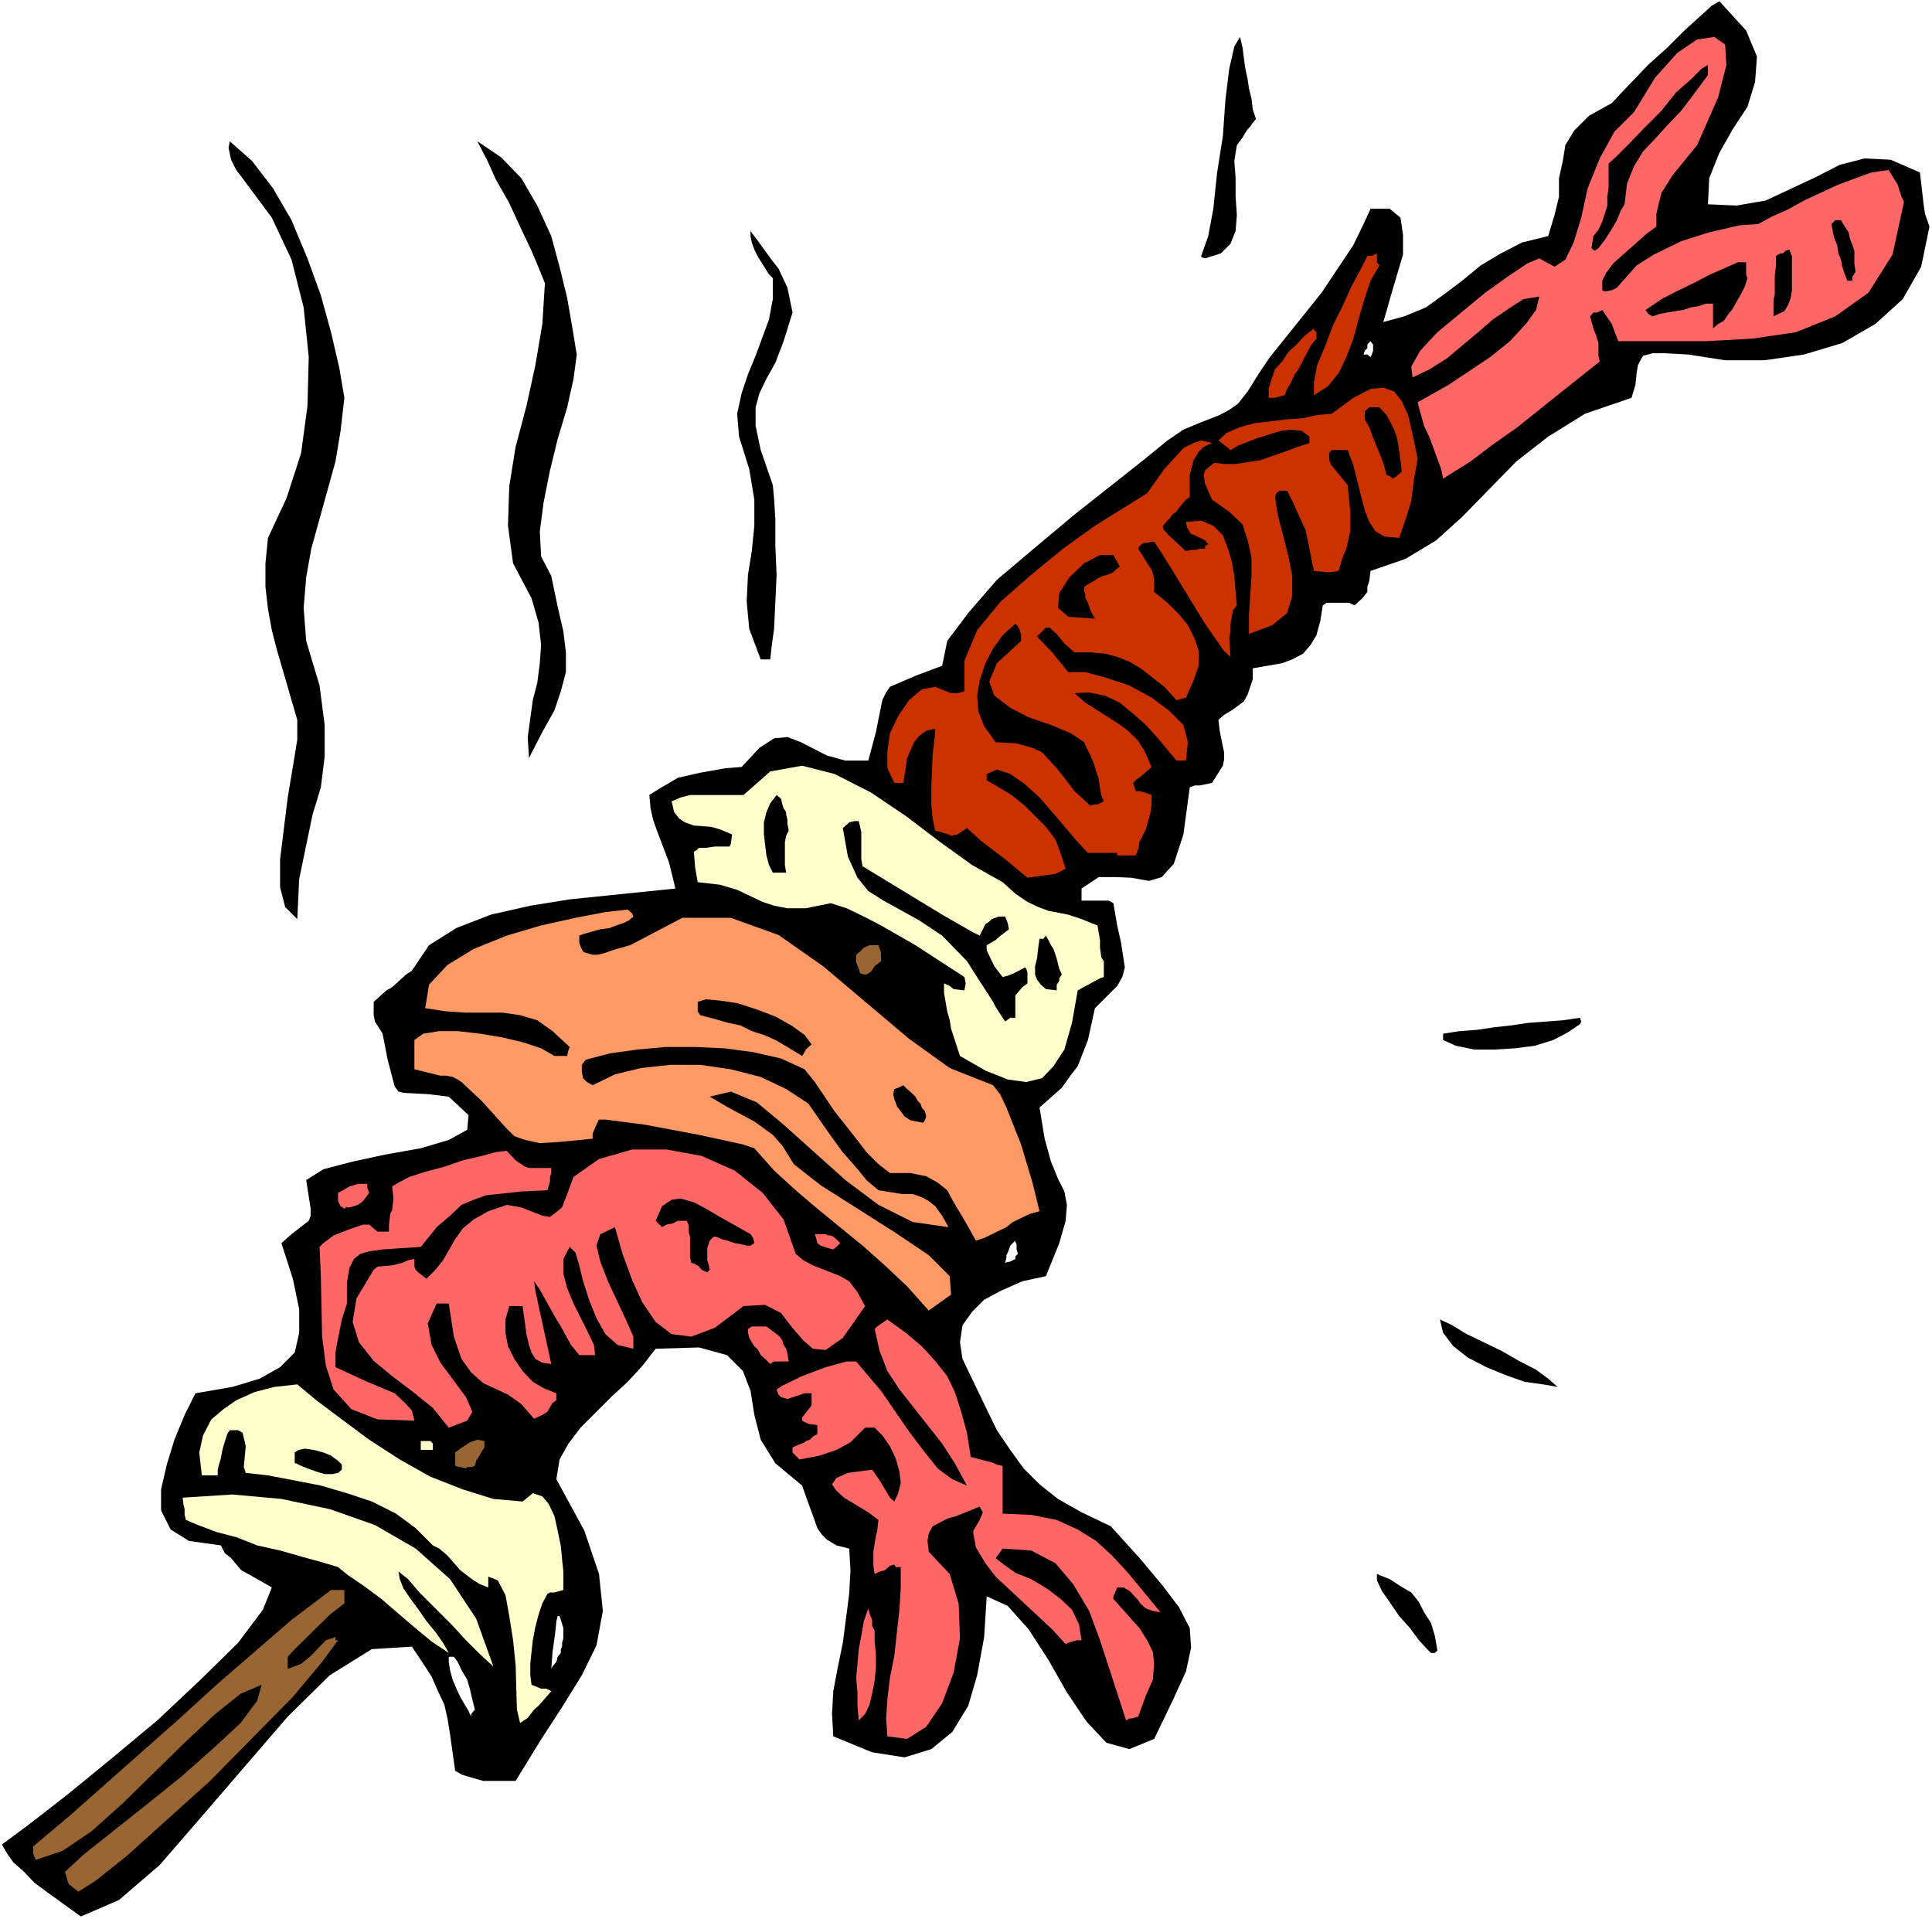
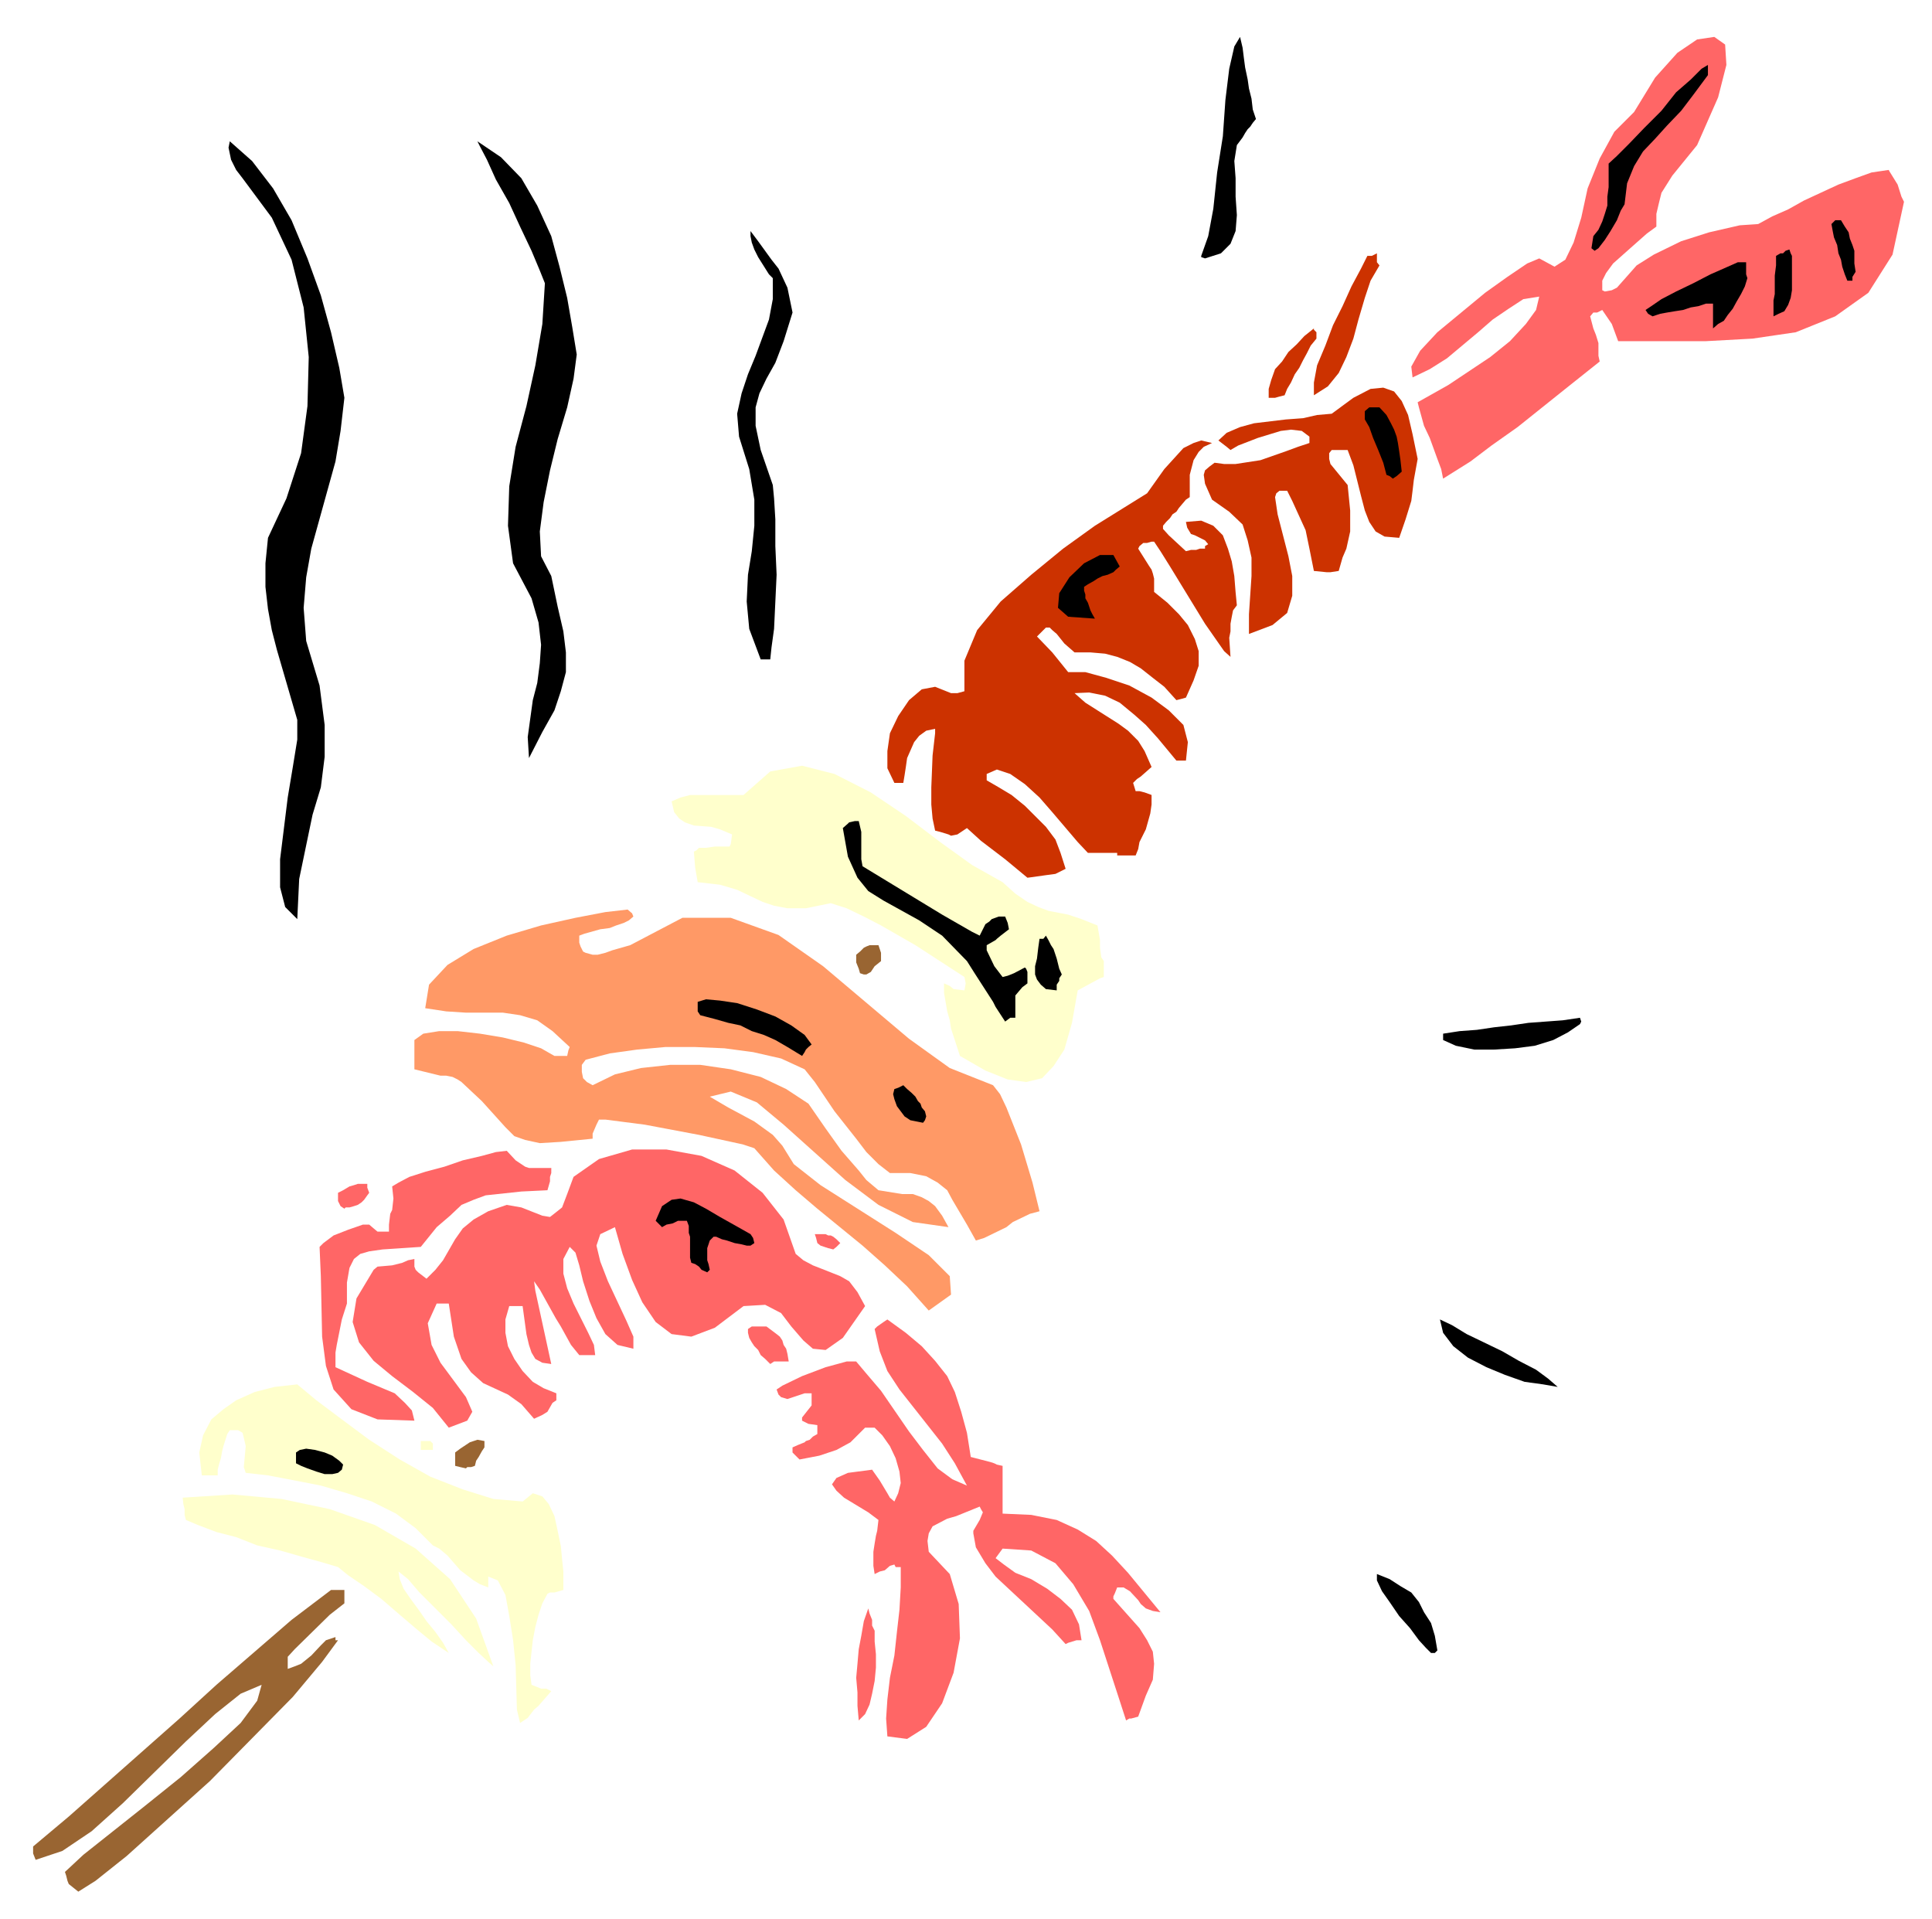
<svg xmlns="http://www.w3.org/2000/svg" xmlns:ns1="http://sodipodi.sourceforge.net/DTD/sodipodi-0.dtd" xmlns:ns2="http://www.inkscape.org/namespaces/inkscape" version="1.0" width="129.766mm" height="128.885mm" id="svg47" ns1:docname="Shish Kabab.wmf">
  <rect width="100%" height="100%" fill="#333333" stroke="none" />
  <ns1:namedview id="namedview47" pagecolor="#ffffff" bordercolor="#000000" borderopacity="0.25" ns2:showpageshadow="2" ns2:pageopacity="0.0" ns2:pagecheckerboard="0" ns2:deskcolor="#d1d1d1" ns2:document-units="mm" />
  <defs id="defs1">
    <pattern id="WMFhbasepattern" patternUnits="userSpaceOnUse" width="6" height="6" x="0" y="0" />
  </defs>
  <path style="fill:#ffffff;fill-opacity:1;fill-rule:evenodd;stroke:none" d="M 0,487.126 H 490.455 V 0 H 0 Z" id="path1" />
-   <path style="fill:#000000;fill-opacity:1;fill-rule:evenodd;stroke:none" d="m 489.809,57.518 -2.101,10.179 -4.686,8.24 -6.949,6.301 -8.403,4.847 -9.696,2.908 -10.019,1.454 H 437.935 l -9.373,-1.454 -5.818,-0.323 h -3.232 l -2.424,0.646 -0.646,1.131 -0.646,1.293 -0.323,1.939 -0.323,3.07 -0.97,3.231 -11.797,4.039 -9.373,5.816 -8.08,6.301 -13.736,14.056 -6.626,5.978 -7.757,4.685 -8.888,3.07 -0.323,2.585 -0.485,1.454 v 1.293 l -1.293,1.616 -1.939,1.777 -1.454,-0.646 h -0.97 -4.04 -0.646 l -0.97,0.646 -0.646,4.039 -0.97,3.554 -1.454,2.424 -1.939,2.262 -2.747,1.454 -2.586,0.969 -7.434,1.293 v 2.747 l -0.646,1.939 -0.646,1.939 -0.97,1.777 -3.07,2.262 -1.939,1.131 -1.454,1.293 0.323,2.747 0.808,4.039 0.323,1.454 v 1.777 l -0.323,1.616 -2.747,4.362 -3.07,0.646 h -1.293 l -1.293,0.485 -1.616,11.956 -2.424,7.432 -3.07,3.393 -3.232,0.969 -4.525,-0.808 -3.878,-0.162 h -4.363 l -4.363,2.908 v 3.07 h 5.656 1.293 l 1.131,0.646 0.97,5.655 0.97,4.362 0.97,6.301 -0.646,2.424 -1.293,2.262 -5.656,5.655 -1.778,8.078 -2.586,6.624 -2.101,2.747 -1.939,2.747 -5.656,5.009 1.293,7.917 1.616,5.816 1.778,4.362 1.616,3.231 0.646,3.393 -0.323,4.039 -1.616,5.655 -3.394,8.402 -5.979,1.293 -5.494,2.424 -4.202,2.262 -3.07,3.07 -2.424,3.393 -0.646,4.362 0.646,4.201 5.818,12.118 2.909,5.978 3.394,5.009 3.394,4.685 4.04,4.039 4.686,3.716 5.979,3.393 7.434,3.554 7.595,8.402 5.656,6.786 4.04,5.332 2.747,5.332 0.323,5.009 -1.293,5.978 -3.394,7.432 -4.686,9.694 -6.302,2.585 -5.818,-1.616 -5.01,-5.332 -5.01,-7.432 -4.686,-8.24 -5.01,-7.755 -5.333,-5.978 -5.333,-2.424 -0.646,10.34 -1.778,9.694 -2.262,7.755 -4.04,6.624 -5.333,4.362 -6.787,2.1 -8.242,-1.293 -9.858,-4.039 -0.323,-5.655 0.323,-5.816 1.131,-5.978 1.293,-6.301 1.616,-12.441 0.323,-5.978 -0.323,-5.493 -3.232,-0.808 -2.424,-1.454 -1.293,-1.293 -1.131,-1.616 -0.97,-2.747 -1.939,-5.332 -0.97,-2.747 -6.787,-5.655 -3.717,-5.978 -1.616,-6.301 -0.97,-6.14 -1.939,-5.009 -4.04,-4.039 -7.11,-1.939 -10.989,0.323 -3.394,4.362 -3.717,4.039 -3.878,3.554 -8.08,8.078 -3.07,4.039 -2.262,4.039 -0.808,5.009 7.11,13.087 3.717,10.987 0.97,9.371 -1.616,8.725 -3.717,7.594 -5.01,8.078 -5.656,8.725 -6.141,10.017 h -8.242 l -3.394,-0.969 -2.101,-0.646 -1.616,-0.969 -1.293,-9.209 -0.646,-4.039 -0.808,-3.554 -1.616,-3.393 -1.616,-3.716 -2.424,-3.716 -2.586,-3.878 -10.181,0.646 -10.666,6.624 -10.666,10.502 -22.139,25.689 -10.342,11.956 -10.342,8.886 -9.696,4.201 -8.726,-6.301 -3.07,-2.262 -2.586,-2.747 -2.747,-2.424 -1.616,-2.262 -1.293,-2.262 6.949,-5.17 9.373,-7.271 11.474,-9.371 11.635,-9.694 10.989,-10.34 9.534,-9.371 6.302,-8.402 2.262,-5.655 -5.979,-3.393 -1.778,-0.969 -2.586,-3.07 -1.616,-1.293 -0.97,-1.939 -8.08,-1.131 -4.686,-2.908 -2.424,-4.847 v -5.332 l 1.454,-6.301 1.939,-6.301 2.586,-6.301 2.747,-5.493 9.373,-1.616 6.949,-2.1 5.171,-2.908 3.717,-3.716 1.131,-5.009 v -5.978 l -1.616,-7.755 -2.909,-9.048 2.586,-2.262 4.363,-3.393 0.485,-1.293 v -1.777 l -1.131,-7.271 4.363,-2.747 7.434,-1.939 8.242,-1.777 9.05,-1.616 7.11,-2.1 4.686,-2.585 0.323,-3.716 -5.01,-4.685 -5.333,-0.646 -6.141,-0.323 -1.293,-0.323 -0.97,-1.293 -1.778,-6.786 -1.293,-6.624 -1.939,-3.07 -0.323,-1.616 v -3.393 l 3.232,-2.908 1.454,-0.808 3.555,-3.231 1.454,-0.969 4.363,-6.463 6.949,-4.362 8.726,-3.393 10.019,-2.262 10.019,-1.616 26.826,-2.747 -1.616,-6.624 -3.07,-8.078 -0.97,-2.747 -0.646,-2.908 -0.323,-3.393 2.586,-1.616 4.686,-2.747 5.656,-1.293 6.464,-1.131 4.04,-0.323 4.525,-4.847 3.717,-2.424 3.394,-0.323 3.394,1.293 6.626,3.393 4.686,1.293 h 5.818 l 1.939,-7.271 1.616,-8.078 0.97,-1.939 0.97,-1.454 6.787,-2.908 6.464,-2.424 1.293,-6.301 5.333,-7.109 7.272,-8.402 9.373,-7.917 10.019,-8.402 17.776,-14.056 6.141,-5.009 4.04,-2.747 3.878,-1.616 5.333,-2.1 2.424,-1.293 2.262,-1.616 2.424,-3.07 2.909,-4.685 2.747,-4.039 13.09,-16.318 8.08,-12.118 2.586,-5.332 1.778,-3.878 h 4.848 l 2.747,2.262 0.646,4.362 v 5.009 l -3.07,10.34 -1.131,4.039 -0.808,2.747 5.333,-1.454 5.494,-2.262 4.686,-3.393 4.525,-3.393 4.686,-3.878 5.171,-3.07 5.333,-2.747 6.626,-1.616 1.616,-5.332 1.131,-4.685 v -4.685 l 0.97,-4.362 0.646,-4.039 2.262,-3.716 3.717,-3.716 5.818,-3.231 2.262,-2.424 6.949,-7.271 4.848,-4.362 4.363,-4.362 6.949,-6.301 1.939,-1.131 6.787,7.432 2.747,6.624 -0.485,6.463 -1.939,6.301 -3.717,5.655 -3.394,5.978 -2.586,6.463 -0.323,6.624 7.272,0.323 7.434,-1.293 12.766,-5.978 5.979,-3.07 6.302,-1.616 6.626,0.323 7.434,3.231 0.97,8.402 0.323,2.1 z" id="path2" />
  <path style="fill:#ff6666;fill-opacity:1;fill-rule:evenodd;stroke:none" d="m 483.345,51.217 -2.909,13.41 -6.141,9.694 -8.403,5.978 -10.019,4.039 -10.989,1.616 -11.797,0.646 h -11.635 -10.666 l -1.616,-4.362 -2.424,-3.554 -1.293,0.646 h -0.97 l -0.808,0.969 0.808,3.07 0.646,1.616 0.646,2.1 v 3.231 l 0.323,1.454 -8.726,6.947 -12.12,9.694 -6.626,4.685 -5.333,4.039 -6.949,4.362 -0.485,-2.424 -0.97,-2.585 -1.939,-5.332 -1.454,-3.07 -1.293,-4.685 -0.323,-1.293 7.757,-4.362 10.666,-7.109 5.01,-4.039 4.04,-4.362 2.586,-3.554 0.808,-3.393 -4.04,0.646 -3.717,2.424 -4.04,2.747 -3.717,3.231 -7.918,6.624 -4.363,2.747 -4.363,2.1 -0.323,-2.747 2.262,-4.039 4.363,-4.685 12.12,-10.017 5.656,-4.039 5.01,-3.393 3.07,-1.293 3.878,2.1 2.747,-1.777 2.101,-4.362 1.939,-6.301 1.616,-7.432 3.07,-7.594 3.717,-6.786 5.01,-5.009 5.333,-8.725 5.656,-6.301 5.01,-3.393 4.363,-0.646 2.747,1.939 0.323,5.17 -2.101,8.24 -5.333,12.118 -6.302,7.755 -2.747,4.362 -0.646,2.585 -0.646,2.747 v 3.231 l -2.424,1.777 -4.202,3.716 -4.363,3.878 -1.778,2.424 -0.97,1.939 v 2.424 l 0.646,0.323 1.778,-0.323 1.293,-0.646 1.293,-1.454 3.717,-4.201 4.363,-2.747 6.949,-3.393 7.11,-2.262 7.757,-1.777 4.686,-0.323 3.555,-1.939 4.04,-1.777 4.04,-2.262 8.726,-4.039 4.363,-1.616 4.04,-1.454 4.363,-0.646 0.162,0.323 2.101,3.393 0.97,3.07 z" id="path3" />
  <path style="fill:#000000;fill-opacity:1;fill-rule:evenodd;stroke:none" d="m 471.063,68.989 -0.808,1.293 v 0.969 h -0.97 -0.323 l -0.646,-1.616 -0.646,-1.939 -0.323,-1.777 -0.646,-1.616 -0.323,-2.1 -0.808,-1.939 -0.323,-1.616 -0.323,-1.777 0.97,-0.969 h 1.454 l 0.97,1.616 0.97,1.454 0.323,1.616 0.646,1.616 0.485,1.454 v 1.939 1.293 z" id="path4" />
  <path style="fill:#000000;fill-opacity:1;fill-rule:evenodd;stroke:none" d="m 433.572,19.065 -3.717,5.009 -3.07,4.039 -3.555,3.716 -3.07,3.393 -3.07,3.231 -2.262,3.716 -1.778,4.362 -0.646,5.332 -0.97,1.616 -0.97,2.424 -1.616,2.747 -1.454,2.262 -1.616,2.1 -0.97,0.646 -0.808,-0.646 0.485,-3.07 1.293,-1.616 0.97,-2.1 0.646,-1.939 0.646,-2.1 v -2.262 l 0.323,-2.424 v -2.908 -3.07 l 2.101,-1.939 3.07,-3.07 3.878,-4.039 4.363,-4.362 3.717,-4.685 3.717,-3.231 2.747,-2.747 1.616,-0.969 v 1.293 z" id="path5" />
  <path style="fill:#000000;fill-opacity:1;fill-rule:evenodd;stroke:none" d="m 318.836,30.213 -0.808,0.969 -0.646,0.969 -0.646,0.646 -0.646,0.969 -0.646,1.131 -1.454,1.939 -0.646,4.039 0.323,4.362 v 4.685 l 0.323,4.685 -0.323,4.039 -1.293,3.231 -2.424,2.424 -4.04,1.293 -0.97,-0.323 v -0.323 l 1.778,-5.009 1.293,-6.947 0.97,-9.209 1.454,-9.209 0.646,-9.209 0.97,-7.917 1.293,-5.655 1.454,-2.424 0.646,2.747 0.323,2.585 0.323,2.424 0.646,3.07 0.323,2.262 0.646,2.585 0.323,2.747 z" id="path6" />
  <path style="fill:#000000;fill-opacity:1;fill-rule:evenodd;stroke:none" d="m 146.409,89.993 -0.808,6.14 -1.616,7.271 -2.424,8.078 -1.939,7.917 -1.616,8.078 -0.97,7.432 0.323,6.301 2.586,5.009 1.616,7.755 1.454,6.301 0.646,5.332 v 5.009 l -1.293,4.847 -1.616,4.847 -3.07,5.493 -3.394,6.624 -0.323,-5.332 0.646,-4.685 0.646,-4.685 1.131,-4.362 0.646,-5.009 0.323,-4.685 -0.646,-5.655 -1.778,-6.14 -4.686,-8.886 -1.293,-9.532 0.323,-10.017 1.616,-10.017 2.747,-10.34 2.262,-10.34 1.778,-10.502 0.646,-10.34 -1.293,-3.231 -2.101,-5.009 -2.909,-6.14 -2.747,-5.978 -3.394,-5.978 -2.262,-5.009 -1.778,-3.393 -0.646,-1.293 5.979,4.039 5.171,5.332 4.04,6.947 3.555,7.755 2.101,7.755 1.939,7.917 1.293,7.432 z" id="path7" />
  <path style="fill:#000000;fill-opacity:1;fill-rule:evenodd;stroke:none" d="m 87.426,100.98 -0.97,8.402 -1.293,7.755 -6.141,22.135 -1.293,7.271 -0.646,7.755 0.646,8.402 3.394,11.31 1.293,10.017 v 8.078 l -0.97,7.755 -2.101,6.947 -1.616,7.755 -1.778,8.563 -0.485,10.179 -3.07,-3.07 -1.293,-5.009 v -7.109 l 1.939,-15.672 1.293,-7.755 1.131,-6.947 v -5.009 l -5.171,-17.772 -1.293,-5.009 -0.97,-5.332 -0.646,-5.655 v -5.978 l 0.646,-6.463 4.686,-10.017 3.717,-11.471 1.616,-11.956 L 78.376,90.639 77.083,78.037 74.013,65.919 69.003,55.256 61.57,45.239 l -1.616,-2.1 -1.293,-2.585 -0.646,-3.07 0.323,-1.616 5.656,5.009 5.333,6.947 4.686,8.078 4.04,9.694 3.394,9.371 2.586,9.371 2.101,9.048 z" id="path8" />
  <path style="fill:#000000;fill-opacity:1;fill-rule:evenodd;stroke:none" d="m 454.903,67.374 v 1.939 2.262 2.1 l -0.323,1.939 -0.646,1.777 -0.97,1.616 -1.454,0.646 -1.293,0.646 V 79.33 78.037 76.26 l 0.323,-1.616 v -2.424 -2.262 l 0.323,-2.585 v -2.424 l 1.131,-0.646 h 0.646 l 0.646,-0.646 0.97,-0.323 0.323,0.969 0.323,0.646 v 0.323 0.323 0.646 z" id="path9" />
  <path style="fill:#000000;fill-opacity:1;fill-rule:evenodd;stroke:none" d="m 443.591,70.605 -0.646,2.1 -0.97,1.939 -1.131,1.939 -0.97,1.777 -1.293,1.616 -0.97,1.454 -1.454,0.808 -1.293,1.131 V 82.076 80.299 79.33 78.683 77.714 77.068 h -1.778 l -1.939,0.646 -1.939,0.323 -1.939,0.646 -2.101,0.323 -1.939,0.323 -1.778,0.323 -1.939,0.646 -1.131,-0.646 -0.646,-0.969 1.454,-0.969 2.586,-1.777 3.717,-1.939 4.363,-2.1 4.363,-2.262 4.04,-1.777 2.909,-1.293 h 2.101 v 1.131 1.293 0.646 z" id="path10" />
  <path style="fill:#000000;fill-opacity:1;fill-rule:evenodd;stroke:none" d="m 401.091,259.962 -3.07,2.1 -3.717,1.939 -4.686,1.454 -5.01,0.646 -5.333,0.323 h -5.01 l -4.686,-0.969 -3.232,-1.454 v -0.646 -0.969 l 4.202,-0.646 4.363,-0.323 4.363,-0.646 4.363,-0.485 4.363,-0.646 4.363,-0.323 4.363,-0.323 4.363,-0.646 0.323,0.969 z" id="path11" />
  <path style="fill:#000000;fill-opacity:1;fill-rule:evenodd;stroke:none" d="m 395.435,352.055 -3.717,-0.646 -4.686,-0.646 -5.01,-1.777 -4.686,-1.939 -4.686,-2.424 -3.717,-2.908 -2.586,-3.393 -0.808,-3.393 3.07,1.454 3.717,2.262 4.363,2.1 4.686,2.262 4.202,2.424 4.363,2.262 3.07,2.262 z" id="path12" />
  <path style="fill:#cc3200;fill-opacity:1;fill-rule:evenodd;stroke:none" d="m 359.883,116.49 -0.97,5.332 -0.323,2.747 -0.323,2.585 -1.454,4.685 -1.616,4.685 -3.717,-0.323 -2.262,-1.293 -1.616,-2.424 -1.131,-2.908 -0.97,-3.716 -1.939,-7.755 -1.454,-3.878 h -4.04 l -0.646,0.808 v 1.454 l 0.323,1.293 4.363,5.332 0.646,6.463 v 2.585 2.747 l -0.97,4.362 -0.97,2.262 -0.97,3.393 -2.101,0.323 h -0.646 -0.323 l -3.232,-0.323 -1.131,-5.655 -0.97,-4.685 -3.394,-7.432 -1.293,-2.585 h -1.939 l -0.808,0.646 -0.323,0.969 0.646,4.362 2.747,10.663 0.97,5.009 v 5.009 l -1.293,4.362 -3.717,3.07 -5.979,2.262 v -5.009 l 0.646,-9.694 V 141.533 l -0.97,-4.362 -1.293,-4.039 -3.394,-3.231 -4.363,-3.07 -1.778,-4.039 -0.323,-2.262 0.323,-1.131 1.131,-0.969 1.293,-0.969 2.424,0.323 h 2.909 l 6.302,-0.969 6.464,-2.262 3.07,-1.131 2.909,-0.969 v -1.616 l -1.939,-1.454 -2.747,-0.323 -2.586,0.323 -5.818,1.777 -5.01,1.939 -1.939,1.131 -0.97,-0.808 -2.101,-1.616 2.101,-1.939 3.394,-1.454 3.555,-0.969 8.08,-0.969 4.363,-0.323 3.555,-0.808 3.717,-0.323 5.494,-4.039 4.363,-2.262 3.232,-0.323 2.747,0.969 1.939,2.424 1.616,3.554 1.131,4.847 z" id="path13" />
  <path style="fill:#000000;fill-opacity:1;fill-rule:evenodd;stroke:none" d="m 355.843,119.721 -1.293,1.131 -0.97,0.646 -0.808,-0.646 -0.808,-0.323 -0.808,-3.07 -1.293,-3.231 -1.293,-3.07 -0.97,-2.747 -1.131,-1.939 v -2.1 l 1.131,-0.969 h 2.586 l 1.778,1.939 1.131,2.1 0.808,1.616 0.646,1.777 0.323,1.616 0.323,2.1 0.323,2.262 z" id="path14" />
  <path style="fill:#cc3200;fill-opacity:1;fill-rule:evenodd;stroke:none" d="m 350.187,67.374 -2.262,3.878 -1.454,4.362 -1.616,5.493 -1.293,4.847 -1.778,4.685 -1.939,4.039 -2.747,3.393 -3.555,2.262 v -3.231 l 0.808,-4.362 2.101,-5.009 1.939,-5.17 2.424,-4.847 2.262,-5.009 2.424,-4.524 1.616,-3.231 h 1.131 l 1.293,-0.646 v 0.646 0.646 0.969 z" id="path15" />
  <path style="fill:#ffffff;fill-opacity:1;fill-rule:evenodd;stroke:none" d="m 348.571,89.024 -0.323,0.969 -0.323,0.646 -0.808,-0.646 h -0.97 l 0.323,-0.969 0.646,-0.646 v -0.969 l 0.808,-0.808 0.323,0.485 0.323,0.323 v 0.646 z" id="path16" />
  <path style="fill:#cc3200;fill-opacity:1;fill-rule:evenodd;stroke:none" d="m 334.188,85.954 -1.454,1.777 -0.97,1.939 -0.97,1.777 -0.97,1.939 -1.131,1.616 -0.97,2.1 -0.97,1.616 -0.646,1.616 -1.293,0.323 -1.131,0.323 h -0.97 -0.646 v -2.262 l 0.646,-2.262 0.97,-2.747 1.778,-1.939 1.616,-2.424 2.101,-1.939 1.939,-2.1 2.424,-1.939 v 0.323 l 0.646,0.646 v 0.646 z" id="path17" />
  <path style="fill:#000000;fill-opacity:1;fill-rule:evenodd;stroke:none" d="m 364.892,418.944 -0.646,0.646 h -0.97 l -1.293,-1.293 -1.778,-1.939 -2.262,-3.07 -2.747,-3.07 -2.424,-3.554 -1.939,-2.747 -1.293,-2.747 v -1.616 l 3.232,1.293 2.747,1.777 2.747,1.616 1.939,2.424 1.293,2.585 1.778,2.747 0.97,3.231 z" id="path18" />
  <path style="fill:#cc3200;fill-opacity:1;fill-rule:evenodd;stroke:none" d="m 313.988,153.651 -0.97,1.293 -0.323,1.616 -0.323,1.777 v 1.939 l -0.323,1.616 0.323,4.847 -1.616,-1.454 -4.848,-6.947 -8.888,-14.541 -2.424,-3.878 -1.616,-2.424 h -0.646 l -1.131,0.323 h -0.97 l -0.97,0.808 -0.323,0.646 2.747,4.362 0.646,0.969 0.323,0.969 0.323,1.293 v 3.393 l 3.394,2.747 2.909,2.908 2.262,2.747 1.778,3.554 0.97,3.07 v 3.716 l -1.293,3.716 -1.939,4.362 -1.131,0.323 -1.293,0.323 -3.07,-3.393 -2.909,-2.262 -3.07,-2.424 -2.747,-1.616 -3.232,-1.293 -3.07,-0.808 -3.717,-0.323 h -4.04 l -2.586,-2.262 -1.939,-2.424 -1.131,-0.969 -0.646,-0.646 h -0.97 l -2.262,2.262 3.878,4.039 4.04,5.009 h 4.363 l 5.333,1.454 5.818,1.939 5.656,3.07 4.363,3.231 3.717,3.716 1.131,4.362 -0.485,4.685 h -2.424 l -4.686,-5.655 -3.07,-3.393 -2.909,-2.585 -3.717,-3.07 -3.717,-1.777 -4.04,-0.808 -3.717,0.162 2.747,2.424 8.403,5.332 2.424,1.777 2.586,2.585 1.616,2.585 1.778,4.039 -2.747,2.424 -0.97,0.646 -0.97,0.969 0.646,2.1 h 0.646 0.323 l 1.293,0.323 1.778,0.646 v 2.424 l -0.323,2.262 -1.131,4.039 -1.616,3.231 -0.323,1.777 -0.646,1.616 h -4.686 v -0.646 h -7.434 l -2.586,-2.747 -6.464,-7.594 -3.232,-3.716 -3.717,-3.393 -3.717,-2.585 -3.394,-1.131 -2.586,1.131 v 1.616 l 3.07,1.777 3.232,1.939 3.394,2.747 2.586,2.585 2.747,2.747 2.424,3.231 1.293,3.393 1.293,4.039 -2.586,1.293 -2.424,0.323 -3.394,0.485 -1.293,0.162 -5.656,-4.685 -6.141,-4.685 -3.555,-3.231 -2.424,1.616 -1.616,0.323 -0.646,-0.323 -2.101,-0.646 -1.293,-0.323 -0.646,-3.07 -0.323,-3.554 v -4.362 l 0.323,-8.078 0.646,-5.655 v -1.131 l -2.262,0.485 -1.778,1.293 -1.293,1.616 -1.778,4.039 -0.323,2.262 -0.323,2.1 -0.323,1.939 h -2.262 l -1.778,-3.716 v -4.362 l 0.646,-4.524 2.101,-4.362 2.747,-4.039 3.232,-2.747 3.394,-0.646 4.04,1.616 h 0.646 0.97 l 1.778,-0.485 v -7.755 l 3.232,-7.755 5.979,-7.271 7.757,-6.786 8.08,-6.624 8.08,-5.816 7.272,-4.524 5.979,-3.716 4.363,-6.14 4.848,-5.332 2.586,-1.293 1.939,-0.646 2.747,0.646 -2.101,0.969 -1.293,1.293 -1.293,2.1 -0.97,3.716 v 1.939 3.716 l -0.97,0.646 -1.778,2.1 -0.646,0.969 -0.97,0.646 -0.646,0.969 -0.97,0.969 -0.808,0.969 v 0.808 l 1.454,1.616 4.363,4.039 1.293,-0.323 h 1.293 l 0.97,-0.323 h 1.293 v -0.646 l 0.808,-0.485 -0.808,-0.969 -2.586,-1.293 -0.97,-0.323 -0.97,-1.616 -0.323,-1.454 3.878,-0.323 3.07,1.293 2.424,2.424 1.293,3.393 0.97,3.231 0.646,3.716 0.323,4.039 z" id="path19" />
  <path style="fill:#000000;fill-opacity:1;fill-rule:evenodd;stroke:none" d="m 284.254,143.795 -0.97,0.808 -0.646,0.646 -1.454,0.646 -1.293,0.323 -1.293,0.646 -0.97,0.646 -1.454,0.808 -0.97,0.646 v 0.969 l 0.323,0.969 v 0.969 l 0.646,1.131 0.323,0.969 0.323,0.969 0.485,0.969 0.646,1.131 -6.787,-0.485 -2.586,-2.262 0.323,-3.716 2.586,-4.039 3.717,-3.554 4.04,-2.1 h 3.394 z" id="path20" />
-   <path style="fill:#000000;fill-opacity:1;fill-rule:evenodd;stroke:none" d="m 280.214,203.413 -0.97,0.485 -0.646,0.323 h -0.97 l -0.808,0.323 -4.04,-3.716 -2.586,-3.393 -1.939,-2.424 -1.778,-1.939 -1.939,-2.1 -2.424,-1.131 -4.04,-1.131 -5.333,-0.323 -2.909,-4.039 -1.454,-3.716 -0.323,-4.039 0.646,-3.878 1.454,-4.362 1.939,-3.716 2.424,-3.393 3.232,-2.908 0.646,0.646 0.485,0.969 0.323,1.293 v 1.454 l -6.141,5.655 -1.939,4.685 1.293,3.554 4.04,3.07 4.686,2.424 5.656,1.939 5.01,2.1 3.394,2.262 0.646,1.454 0.97,1.939 0.808,1.939 0.646,2.1 0.646,1.939 0.323,2.424 0.323,1.616 z" id="path21" />
  <path style="fill:#ffffcc;fill-opacity:1;fill-rule:evenodd;stroke:none" d="m 280.214,243.967 v 4.039 l -0.97,0.323 -5.656,3.07 -1.454,8.24 -1.939,6.786 -2.747,4.201 -2.909,3.07 -4.04,0.969 -4.686,-0.646 -5.656,-2.262 -6.464,-3.716 -2.262,-6.947 -0.323,-2.1 -0.646,-2.262 -0.808,-4.685 v -2.424 l 1.454,0.646 0.97,0.808 2.747,0.323 0.323,-1.777 -0.323,-1.616 -12.443,-8.078 -8.726,-5.009 -4.363,-2.262 -4.363,-2.1 -4.04,-1.293 -6.302,1.293 h -4.686 l -3.394,-0.646 -2.909,-0.969 -3.07,-1.454 -3.394,-1.616 -4.363,-1.293 -5.656,-0.646 -0.646,-3.716 -0.323,-4.039 0.646,-0.323 0.646,-0.646 h 1.778 l 2.262,-0.323 h 3.717 l 0.323,-0.646 0.323,-2.424 -3.07,-1.293 -2.262,-0.646 -4.363,-0.323 -2.262,-0.808 -1.454,-0.969 -1.293,-1.616 -0.646,-2.747 2.262,-0.969 2.424,-0.646 h 2.262 4.363 2.424 4.525 l 6.787,-5.978 8.08,-1.454 8.242,2.1 9.211,4.685 8.888,5.978 8.726,6.624 8.08,5.816 7.757,4.362 3.232,2.908 3.07,2.1 2.747,1.293 2.586,0.969 5.01,0.969 3.394,1.131 4.04,1.616 0.646,3.716 v 0.969 0.969 l 0.323,2.424 z" id="path22" />
  <path style="fill:#ff6666;fill-opacity:1;fill-rule:evenodd;stroke:none" d="m 294.596,409.25 -1.939,-0.323 -1.778,-0.646 -1.293,-1.131 -0.646,-0.969 -2.101,-2.262 -1.616,-0.969 h -1.616 l -0.646,1.616 -0.323,0.646 v 0.646 l 6.626,7.432 1.939,3.07 1.454,2.908 0.323,3.07 -0.323,4.039 -1.778,4.039 -1.939,5.332 -1.778,0.485 h -0.485 l -0.808,0.485 -1.939,-5.978 -4.686,-14.379 -2.747,-7.432 -4.04,-6.786 -4.525,-5.332 -6.141,-3.231 -7.272,-0.485 -1.778,2.424 2.101,1.616 2.909,2.1 4.04,1.616 4.04,2.424 3.394,2.585 2.909,2.747 1.778,3.716 0.646,4.039 h -1.293 l -2.101,0.646 -0.646,0.323 -3.394,-3.716 -14.382,-13.41 -2.586,-3.393 -2.424,-4.039 -0.646,-3.554 v -0.646 l 1.616,-2.747 0.808,-1.939 -0.485,-0.808 -0.323,-0.646 -5.979,2.424 -2.262,0.646 -3.717,1.939 -0.97,1.777 -0.323,1.939 0.323,2.747 5.333,5.655 2.262,7.594 0.323,8.725 -1.616,8.725 -2.909,7.755 -4.04,5.978 -4.848,3.07 -5.01,-0.646 -0.323,-4.524 0.323,-4.847 0.646,-5.493 1.131,-5.655 0.646,-5.978 0.646,-5.655 0.323,-5.655 v -5.17 h -1.293 l -0.323,-0.646 -1.131,0.323 -1.293,1.131 -1.293,0.323 -1.293,0.646 -0.323,-2.1 v -3.554 l 0.323,-2.1 0.323,-1.939 0.323,-1.293 0.323,-2.747 -2.586,-1.939 -6.141,-3.716 -1.939,-1.777 -1.131,-1.616 1.131,-1.616 2.909,-1.293 6.141,-0.808 1.939,2.747 1.939,3.231 0.646,1.131 1.131,0.969 0.97,-2.1 0.646,-2.585 -0.323,-2.908 -0.97,-3.393 -1.454,-3.07 -1.939,-2.747 -1.939,-1.939 h -2.424 l -1.939,1.939 -1.778,1.777 -3.555,1.939 -4.363,1.454 -5.01,0.969 -1.778,-1.777 v -0.646 -0.646 l 1.454,-0.646 1.616,-0.646 0.323,-0.323 0.97,-0.323 0.808,-0.808 1.131,-0.646 v -2.262 l -2.262,-0.323 -1.616,-0.808 v -0.808 l 2.424,-3.07 v -3.07 h -1.778 l -4.363,1.454 -1.616,-0.485 -0.646,-0.646 -0.485,-1.293 1.454,-0.969 5.01,-2.424 5.979,-2.262 5.333,-1.454 h 2.424 l 2.586,3.07 3.717,4.362 7.11,10.34 3.555,4.685 3.717,4.685 3.717,2.747 3.717,1.616 -3.07,-5.655 -3.232,-5.009 -10.827,-13.733 -3.07,-4.685 -1.939,-5.009 -1.293,-5.655 0.646,-0.646 1.616,-1.131 0.97,-0.646 4.686,3.393 4.04,3.393 3.394,3.716 3.07,3.878 1.939,4.039 1.616,5.009 1.454,5.332 0.97,6.14 5.01,1.293 0.97,0.323 0.646,0.323 1.454,0.323 v 2.1 1.939 2.908 1.131 4.039 l 7.272,0.323 6.464,1.293 5.333,2.424 4.686,2.908 4.04,3.716 4.04,4.362 z" id="path23" />
  <path style="fill:#000000;fill-opacity:1;fill-rule:evenodd;stroke:none" d="m 269.548,247.36 -0.646,0.969 v 0.646 l -0.646,0.969 v 1.454 l -2.747,-0.323 -1.293,-1.131 -0.97,-1.293 -0.485,-1.293 v -2.1 l 0.485,-1.939 0.323,-2.747 0.323,-2.262 h 0.97 l 0.646,-0.808 0.646,1.131 0.646,1.293 0.646,0.969 0.485,1.454 0.323,0.969 0.323,1.293 0.323,1.293 z" id="path24" />
  <path style="fill:#000000;fill-opacity:1;fill-rule:evenodd;stroke:none" d="m 260.822,249.622 -1.293,0.969 -1.778,2.1 v 2.585 1.454 1.616 h -1.293 l -1.293,0.969 -2.424,-3.716 -0.646,-1.293 -4.686,-7.271 -1.939,-3.07 -6.302,-6.463 -5.818,-3.878 -9.05,-5.009 -3.878,-2.424 -2.747,-3.393 -2.424,-5.332 -1.293,-7.271 1.293,-1.131 0.323,-0.323 1.454,-0.323 h 0.97 l 0.646,2.747 v 3.07 1.293 2.585 l 0.323,1.777 20.2,12.279 7.595,4.362 1.939,0.969 1.454,-2.908 0.97,-0.646 0.646,-0.646 1.778,-0.646 h 1.616 l 0.646,1.616 0.323,1.616 -2.101,1.616 -0.97,0.808 -0.323,0.323 -2.262,1.293 v 1.293 l 1.939,4.039 2.101,2.747 1.293,-0.323 1.616,-0.646 2.747,-1.454 0.323,0.323 0.323,0.808 v 1.939 z" id="path25" />
  <path style="fill:#ff9966;fill-opacity:1;fill-rule:evenodd;stroke:none" d="m 263.892,307.463 -2.424,0.646 -4.363,2.1 -1.616,1.293 -5.656,2.747 -2.101,0.646 -2.262,-4.039 -3.717,-6.301 -1.293,-2.424 -2.424,-1.939 -2.909,-1.616 -4.04,-0.808 h -5.171 l -2.909,-2.262 -3.07,-3.07 -2.586,-3.393 -5.494,-6.947 -5.01,-7.432 -2.586,-3.231 -5.979,-2.747 -7.11,-1.616 -7.272,-0.969 -7.434,-0.323 h -7.595 l -7.11,0.646 -6.949,0.969 -6.141,1.616 -0.97,1.293 v 1.454 0.323 l 0.323,1.616 0.97,0.969 1.454,0.808 5.656,-2.747 6.626,-1.616 7.434,-0.808 h 7.595 l 7.757,1.131 7.595,1.939 6.464,3.07 5.656,3.716 4.363,6.301 4.04,5.655 4.363,5.009 1.939,2.424 3.07,2.585 5.979,0.969 h 2.747 l 2.262,0.808 1.778,0.969 1.616,1.293 1.778,2.424 1.616,2.908 -9.05,-1.293 -8.726,-4.362 -8.403,-6.301 -15.675,-14.056 -6.787,-5.655 -6.626,-2.747 -5.333,1.293 4.686,2.747 6.626,3.554 4.686,3.393 2.424,2.747 2.909,4.685 6.787,5.332 19.069,12.118 8.403,5.655 5.333,5.332 0.323,4.685 -5.656,4.039 -5.494,-6.14 -5.656,-5.332 -5.656,-5.009 -11.474,-9.371 -5.494,-4.685 -5.494,-5.009 -5.01,-5.655 -2.909,-0.969 -11.15,-2.424 -13.736,-2.585 -10.019,-1.293 h -1.616 l -0.646,1.293 -0.97,2.262 v 1.293 l -8.08,0.808 -5.333,0.323 -3.717,-0.808 -2.747,-0.969 -2.262,-2.262 -5.979,-6.624 -5.171,-4.847 -0.97,-0.646 -1.293,-0.646 -1.616,-0.323 h -1.454 l -6.626,-1.616 v -7.432 l 2.262,-1.616 4.04,-0.646 h 4.686 l 5.656,0.646 5.818,0.969 5.333,1.293 4.363,1.454 3.394,1.939 h 3.232 l 0.323,-1.454 0.323,-0.808 -4.363,-4.039 -3.878,-2.747 -4.363,-1.293 -4.363,-0.646 h -9.373 l -5.01,-0.323 -5.333,-0.808 0.97,-5.978 4.686,-5.009 6.626,-4.039 8.403,-3.393 8.726,-2.585 8.726,-1.939 7.595,-1.454 5.656,-0.646 1.131,0.969 0.323,0.808 -1.131,0.969 -1.293,0.646 -1.939,0.646 -1.616,0.646 -2.424,0.323 -4.04,1.131 -1.293,0.485 v 1.777 l 0.323,0.969 0.646,1.293 0.646,0.323 1.778,0.485 h 1.293 l 1.939,-0.485 1.778,-0.646 4.525,-1.293 13.251,-6.947 h 12.282 l 12.12,4.362 11.312,7.917 21.816,18.419 10.342,7.432 10.989,4.362 1.778,2.262 1.616,3.393 3.717,9.371 2.909,9.694 z" id="path26" />
-   <path style="fill:#ffffff;fill-opacity:1;fill-rule:evenodd;stroke:none" d="m 258.398,318.288 -0.646,0.646 v 0.646 l -1.293,0.646 -1.293,0.323 0.323,-1.293 v -0.646 l 0.323,-0.646 0.323,-0.808 0.323,-0.969 1.293,-1.293 v 0.323 l 0.323,0.646 v 0.646 0.646 z" id="path27" />
  <path style="fill:#000000;fill-opacity:1;fill-rule:evenodd;stroke:none" d="m 235.128,283.389 -0.323,0.969 -0.485,0.646 -1.616,-0.323 -1.616,-0.323 -1.454,-0.969 -0.97,-1.293 -0.97,-1.293 -0.646,-1.777 -0.323,-1.293 0.323,-1.293 0.97,-0.323 1.293,-0.646 0.97,0.969 1.131,0.969 0.97,0.969 0.646,1.131 0.646,0.646 0.323,0.969 0.808,0.969 z" id="path28" />
  <path style="fill:#996532;fill-opacity:1;fill-rule:evenodd;stroke:none" d="m 223.654,243.967 -1.616,1.293 -0.97,1.454 -1.131,0.646 h -0.646 l -0.97,-0.323 -0.323,-1.131 -0.646,-1.616 v -1.939 l 0.97,-0.808 0.97,-0.969 0.646,-0.323 0.808,-0.323 h 0.97 1.293 l 0.323,0.969 0.323,0.969 v 1.131 z" id="path29" />
  <path style="fill:#000000;fill-opacity:1;fill-rule:evenodd;stroke:none" d="m 201.192,79.33 -2.262,7.271 -2.101,5.493 -2.262,4.039 -1.778,3.716 -0.97,3.554 v 4.685 l 1.293,6.14 3.07,8.886 0.323,3.393 0.323,5.332 v 6.786 l 0.323,7.271 -0.646,13.733 -0.646,4.685 -0.323,3.07 h -2.424 l -2.909,-7.755 -0.646,-6.947 0.323,-6.786 0.97,-5.978 0.646,-6.463 v -6.624 l -1.293,-7.755 -2.586,-8.24 -0.485,-5.816 1.131,-5.17 1.616,-4.847 1.939,-4.685 3.394,-9.209 0.97,-5.17 v -5.332 l -0.97,-0.969 -2.747,-4.362 -0.97,-1.939 -0.646,-1.777 -0.323,-1.616 v -1.293 l 1.939,2.585 3.394,4.685 1.778,2.262 2.262,4.847 z" id="path30" />
  <path style="fill:#ff6666;fill-opacity:1;fill-rule:evenodd;stroke:none" d="m 219.614,331.536 -5.656,8.078 -4.363,3.07 -3.232,-0.323 -2.424,-2.1 -3.07,-3.554 -2.586,-3.393 -4.04,-2.1 -5.494,0.323 -7.272,5.493 -5.979,2.262 -5.01,-0.646 -4.04,-3.07 -3.394,-5.009 -2.586,-5.655 -2.424,-6.624 -1.939,-6.786 -3.717,1.777 -0.97,2.908 0.97,4.039 1.939,5.009 4.686,10.017 1.778,4.039 v 3.07 l -4.04,-0.969 -3.07,-2.747 -2.262,-4.039 -1.778,-4.362 -1.616,-5.009 -0.97,-4.039 -0.97,-3.231 -1.454,-1.454 -1.616,3.07 v 3.716 l 0.97,3.716 1.616,3.878 3.717,7.432 1.454,3.07 0.323,2.585 h -4.04 l -2.101,-2.585 -2.586,-4.685 -1.293,-2.1 -4.04,-7.271 -1.454,-2.1 0.323,2.424 4.04,18.58 -2.262,-0.323 -1.778,-0.969 -0.97,-1.616 -0.646,-1.939 -0.646,-2.747 -0.97,-7.109 h -3.394 l -0.97,3.393 v 3.393 l 0.646,3.393 1.616,3.231 2.101,3.07 2.586,2.747 2.747,1.616 3.232,1.293 v 1.777 l -0.97,0.646 -1.293,2.262 -1.293,0.808 -2.101,0.969 -3.232,-3.716 -3.394,-2.424 -6.302,-2.908 -3.07,-2.747 -2.424,-3.393 -1.939,-5.655 -1.293,-8.402 h -3.07 l -2.262,5.009 0.97,5.493 2.262,4.524 6.464,8.725 1.616,3.716 -1.293,2.262 -4.686,1.777 -4.04,-5.009 -5.01,-4.039 -5.333,-4.039 -4.686,-3.878 -3.717,-4.685 -1.616,-5.17 0.97,-5.978 4.363,-7.271 0.97,-0.808 3.717,-0.323 2.586,-0.646 1.454,-0.646 1.616,-0.323 v 1.939 l 0.323,0.808 0.646,0.646 2.101,1.616 2.262,-2.262 1.939,-2.424 3.07,-5.332 1.939,-2.747 2.747,-2.262 3.717,-2.1 4.686,-1.616 3.717,0.646 5.333,2.1 1.939,0.323 1.454,-1.131 1.616,-1.293 1.293,-3.393 1.616,-4.362 6.464,-4.524 8.403,-2.424 h 8.726 l 8.888,1.616 8.403,3.716 7.11,5.655 5.333,6.786 3.07,8.725 1.939,1.616 2.424,1.293 4.525,1.777 2.424,0.969 2.262,1.293 2.101,2.747 z" id="path31" />
  <path style="fill:#ff6666;fill-opacity:1;fill-rule:evenodd;stroke:none" d="m 213.312,315.541 -0.97,0.969 -0.808,0.646 -1.293,-0.323 -0.97,-0.323 -0.97,-0.323 -0.808,-0.646 -0.323,-1.293 -0.323,-0.969 h 1.131 0.97 0.646 l 0.646,0.323 h 0.646 l 0.646,0.323 0.808,0.646 z" id="path32" />
  <path style="fill:#000000;fill-opacity:1;fill-rule:evenodd;stroke:none" d="m 206.04,265.132 -0.808,0.646 -0.646,0.646 -0.323,0.646 -0.646,0.969 -3.717,-2.262 -3.07,-1.777 -2.909,-1.293 -3.07,-0.969 -2.909,-1.454 -3.07,-0.646 -3.394,-0.969 -3.717,-0.969 -0.646,-0.969 v -0.808 -0.646 -0.969 l 2.101,-0.646 3.555,0.323 4.363,0.646 5.01,1.616 4.686,1.777 4.04,2.262 3.394,2.424 z" id="path33" />
-   <path style="fill:#000000;fill-opacity:1;fill-rule:evenodd;stroke:none" d="m 200.222,210.845 -0.646,1.293 -0.323,1.616 v 1.131 1.293 0.646 1.293 1.454 l 0.323,1.939 h -0.97 -0.97 -0.808 -0.646 l -0.97,-1.939 -0.646,-2.424 -0.323,-2.585 -0.323,-2.747 v -3.07 l 0.646,-2.585 0.97,-2.262 1.616,-2.1 1.131,0.969 0.323,1.454 0.323,0.969 0.646,0.969 v 0.646 l 0.323,1.293 v 0.969 z" id="path34" />
  <path style="fill:#ff6666;fill-opacity:1;fill-rule:evenodd;stroke:none" d="m 222.038,413.936 v 2.747 l 0.323,3.231 v 3.393 l -0.323,3.393 -0.646,3.231 -0.646,2.747 -1.131,2.424 -1.616,1.616 -0.323,-3.716 v -3.393 l -0.323,-3.716 0.323,-3.554 0.323,-3.716 0.646,-3.393 0.646,-3.716 1.131,-3.231 0.323,1.293 0.646,1.616 v 1.454 z" id="path35" />
  <path style="fill:#ff6666;fill-opacity:1;fill-rule:evenodd;stroke:none" d="m 200.222,345.593 h -1.293 -0.97 -1.454 l -0.97,0.646 -1.293,-1.293 -1.131,-0.969 -0.646,-1.293 -0.97,-0.969 -0.646,-0.969 -0.646,-1.131 -0.323,-1.293 v -0.969 l 0.97,-0.646 h 1.293 0.97 1.454 l 1.293,0.969 1.293,0.969 0.808,0.646 0.646,0.969 0.323,1.131 0.646,0.969 0.323,1.293 z" id="path36" />
  <path style="fill:#000000;fill-opacity:1;fill-rule:evenodd;stroke:none" d="m 191.496,315.541 -0.97,0.646 h -0.97 l -1.293,-0.323 -1.778,-0.323 -1.939,-0.646 -1.293,-0.323 -1.454,-0.646 h -0.646 l -0.97,0.969 -0.323,0.969 -0.323,0.969 v 1.454 0.646 0.969 l 0.323,0.969 0.323,1.454 -0.646,0.646 -1.454,-0.646 -0.646,-0.808 -0.97,-0.646 -0.97,-0.323 -0.323,-1.293 v -1.293 -1.454 -0.969 -1.616 l -0.323,-0.969 v -1.777 l -0.485,-1.293 h -1.131 -1.131 l -0.646,0.323 -0.646,0.323 -1.616,0.323 -1.131,0.646 -0.646,-0.646 -0.97,-0.969 1.616,-3.716 2.424,-1.616 2.262,-0.323 3.394,0.969 3.07,1.616 3.555,2.1 4.04,2.262 3.717,2.1 0.646,0.969 z" id="path37" />
  <path style="fill:#ff6666;fill-opacity:1;fill-rule:evenodd;stroke:none" d="m 139.945,297.769 -0.323,0.969 v 1.131 l -0.646,2.262 -6.626,0.323 -9.05,0.969 -3.07,1.131 -3.07,1.293 -2.909,2.747 -3.394,2.908 -4.04,5.009 -9.696,0.646 -3.394,0.485 -2.262,0.646 -1.616,1.293 -1.131,2.262 -0.646,3.716 v 5.332 l -1.293,4.039 -1.293,6.463 -0.323,1.939 v 2.1 1.616 l 8.08,3.716 6.949,2.908 2.586,2.424 1.778,1.939 0.646,2.585 -9.373,-0.323 -6.626,-2.585 -4.525,-5.009 -1.939,-5.978 -0.97,-7.432 -0.323,-15.349 -0.323,-7.432 0.97,-0.969 2.586,-1.939 3.717,-1.454 3.717,-1.293 h 1.616 l 1.131,0.969 0.97,0.808 h 0.97 0.97 0.97 v -1.777 l 0.323,-2.747 0.485,-0.969 0.323,-2.908 -0.323,-3.07 1.616,-0.969 2.747,-1.454 4.04,-1.293 4.848,-1.293 4.686,-1.616 4.848,-1.131 3.555,-0.969 2.747,-0.323 2.262,2.424 2.424,1.616 0.97,0.323 h 1.293 2.101 2.262 z" id="path38" />
  <path style="fill:#ffffcc;fill-opacity:1;fill-rule:evenodd;stroke:none" d="m 143.016,398.91 v 4.685 l -2.262,0.646 h -1.131 l -0.646,0.323 -1.293,2.424 -0.97,2.908 -0.808,3.07 -0.646,3.393 -0.323,2.908 -0.323,3.07 v 2.908 l 0.323,2.424 2.424,0.969 h 1.293 l 1.293,0.646 -3.232,3.716 -1.131,0.969 -1.616,2.1 -1.939,1.293 -0.808,-3.393 -0.323,-11.31 -0.646,-6.301 -0.97,-6.14 -0.97,-5.332 -1.939,-3.716 -2.424,-0.969 v 2.747 l -2.101,-0.808 -1.616,-0.969 -3.394,-2.585 -3.232,-3.716 -2.101,-1.777 -1.616,-0.808 -4.363,-4.362 -5.01,-3.716 -6.141,-3.07 -6.302,-2.1 -6.626,-1.939 -6.626,-1.293 -6.787,-1.293 -5.656,-0.646 -0.485,-1.454 0.485,-5.332 -0.485,-2.1 -0.323,-1.293 -1.131,-0.646 h -2.101 l -0.646,0.969 -0.97,3.07 -0.323,1.293 -0.323,1.777 -0.485,1.616 -0.323,1.293 v 1.454 h -4.04 l -0.646,-5.816 0.97,-4.362 2.101,-4.039 3.07,-2.585 3.232,-2.262 4.686,-2.1 5.01,-1.293 5.818,-0.646 4.848,4.039 6.464,4.847 6.949,5.17 7.757,5.009 7.757,4.362 8.242,3.231 7.757,2.424 7.434,0.646 2.586,-2.1 2.424,0.808 1.616,1.939 1.454,3.07 0.808,3.716 0.808,3.878 0.323,3.393 z" id="path39" />
  <path style="fill:#ffffff;fill-opacity:1;fill-rule:evenodd;stroke:none" d="m 143.016,413.289 v 1.293 1.293 l -0.323,1.131 v 0.969 l -0.323,0.646 v 0.969 l -0.808,0.969 -0.323,1.293 -0.97,1.131 -0.323,0.646 0.323,-4.362 0.485,-3.393 0.323,-2.585 0.162,-1.777 0.323,-1.293 h 0.485 l 0.323,0.969 z" id="path40" />
  <path style="fill:#996532;fill-opacity:1;fill-rule:evenodd;stroke:none" d="m 122.977,367.404 -0.646,0.969 -0.808,1.454 -0.646,0.969 -0.323,1.293 -0.97,0.323 h -0.646 -0.323 l -0.323,0.323 -1.454,-0.323 -1.293,-0.323 v -0.646 -0.646 -0.969 -1.131 l 1.293,-0.969 1.454,-0.969 0.97,-0.646 0.97,-0.323 0.97,-0.323 1.778,0.323 v 0.969 z" id="path41" />
  <path style="fill:#ffffcc;fill-opacity:1;fill-rule:evenodd;stroke:none" d="m 125.24,422.983 -1.293,-1.131 -2.424,-2.262 -3.232,-3.231 -3.717,-4.039 -4.363,-4.362 -3.717,-3.716 -2.909,-3.393 -2.424,-1.939 0.323,1.939 0.97,2.424 1.778,2.585 2.262,3.07 1.778,2.585 2.262,2.747 1.939,2.747 1.454,2.585 -1.454,-0.969 -2.909,-1.939 -3.717,-3.07 -4.363,-3.716 -4.686,-4.039 -4.363,-3.231 -4.04,-2.747 -2.586,-2.1 -4.363,-1.293 -4.686,-1.293 -5.656,-1.616 -5.818,-1.293 -5.333,-2.1 -5.01,-1.293 -4.686,-1.777 -3.07,-1.293 -0.323,-1.293 v -1.454 l -0.323,-1.293 -0.162,-1.616 12.605,-0.808 12.443,1.131 12.282,2.585 11.474,4.039 10.342,5.978 8.726,7.755 6.626,10.017 z" id="path42" />
  <path style="fill:#ffffff;fill-opacity:1;fill-rule:evenodd;stroke:none" d="m 120.553,433.97 -0.97,1.131 v 0.646 l -0.646,-1.454 -0.97,-1.616 -1.131,-1.939 -0.97,-2.1 -0.97,-2.262 -0.646,-2.424 -0.323,-2.1 v -1.293 h 1.293 l 0.97,1.293 0.97,2.1 1.454,2.424 0.646,2.262 0.646,2.747 0.323,1.293 z" id="path43" />
  <path style="fill:#ffffcc;fill-opacity:1;fill-rule:evenodd;stroke:none" d="m 109.888,368.05 h -0.646 -0.97 -0.808 -0.646 v -1.293 -0.969 h 0.646 0.808 0.97 l 0.646,0.646 v 0.969 z" id="path44" />
  <path style="fill:#ff6666;fill-opacity:1;fill-rule:evenodd;stroke:none" d="m 93.728,302.777 -0.485,0.646 -0.808,1.131 -0.646,0.646 -0.97,0.646 -0.97,0.323 -1.131,0.323 h -0.97 l -0.323,0.323 -0.97,-0.646 -0.323,-0.646 -0.323,-0.646 v -0.323 -1.131 -0.646 l 1.293,-0.646 1.616,-0.969 1.131,-0.323 0.97,-0.323 h 0.97 1.454 v 0.969 z" id="path45" />
-   <path style="fill:#000000;fill-opacity:1;fill-rule:evenodd;stroke:none" d="m 86.779,373.059 -0.97,0.808 -1.454,0.323 h -1.939 l -2.101,-0.646 -2.262,-0.808 -1.616,-0.646 -1.293,-0.646 h -0.323 v -1.293 -1.454 l 0.97,-0.646 1.616,-0.323 2.262,0.323 2.424,0.646 1.939,0.808 1.778,1.293 0.97,0.969 z" id="path46" />
+   <path style="fill:#000000;fill-opacity:1;fill-rule:evenodd;stroke:none" d="m 86.779,373.059 -0.97,0.808 -1.454,0.323 h -1.939 l -2.101,-0.646 -2.262,-0.808 -1.616,-0.646 -1.293,-0.646 v -1.293 -1.454 l 0.97,-0.646 1.616,-0.323 2.262,0.323 2.424,0.646 1.939,0.808 1.778,1.293 0.97,0.969 z" id="path46" />
  <path style="fill:#996532;fill-opacity:1;fill-rule:evenodd;stroke:none" d="m 87.426,406.988 -3.717,2.908 -8.888,8.725 -1.778,1.939 v 3.07 l 1.778,-0.646 1.616,-0.646 2.586,-2.1 2.424,-2.585 1.293,-1.293 2.424,-0.808 v 0.808 h 0.646 l -4.04,5.493 -7.434,8.886 -21.008,21.327 -21.17,19.065 -7.918,6.301 -4.363,2.747 -2.424,-1.939 -0.323,-0.808 -0.323,-1.293 -0.323,-0.969 4.686,-4.362 15.675,-12.441 9.05,-7.271 8.403,-7.432 6.787,-6.301 4.202,-5.655 1.131,-4.039 -5.333,2.262 -6.464,5.17 -7.434,6.947 -7.918,7.755 -8.08,7.917 -7.918,7.109 -7.434,5.009 -6.787,2.262 -0.646,-1.616 v -1.777 l 9.05,-7.594 28.118,-24.881 9.373,-8.563 19.069,-16.48 10.019,-7.594 h 3.394 z" id="path47" />
</svg>